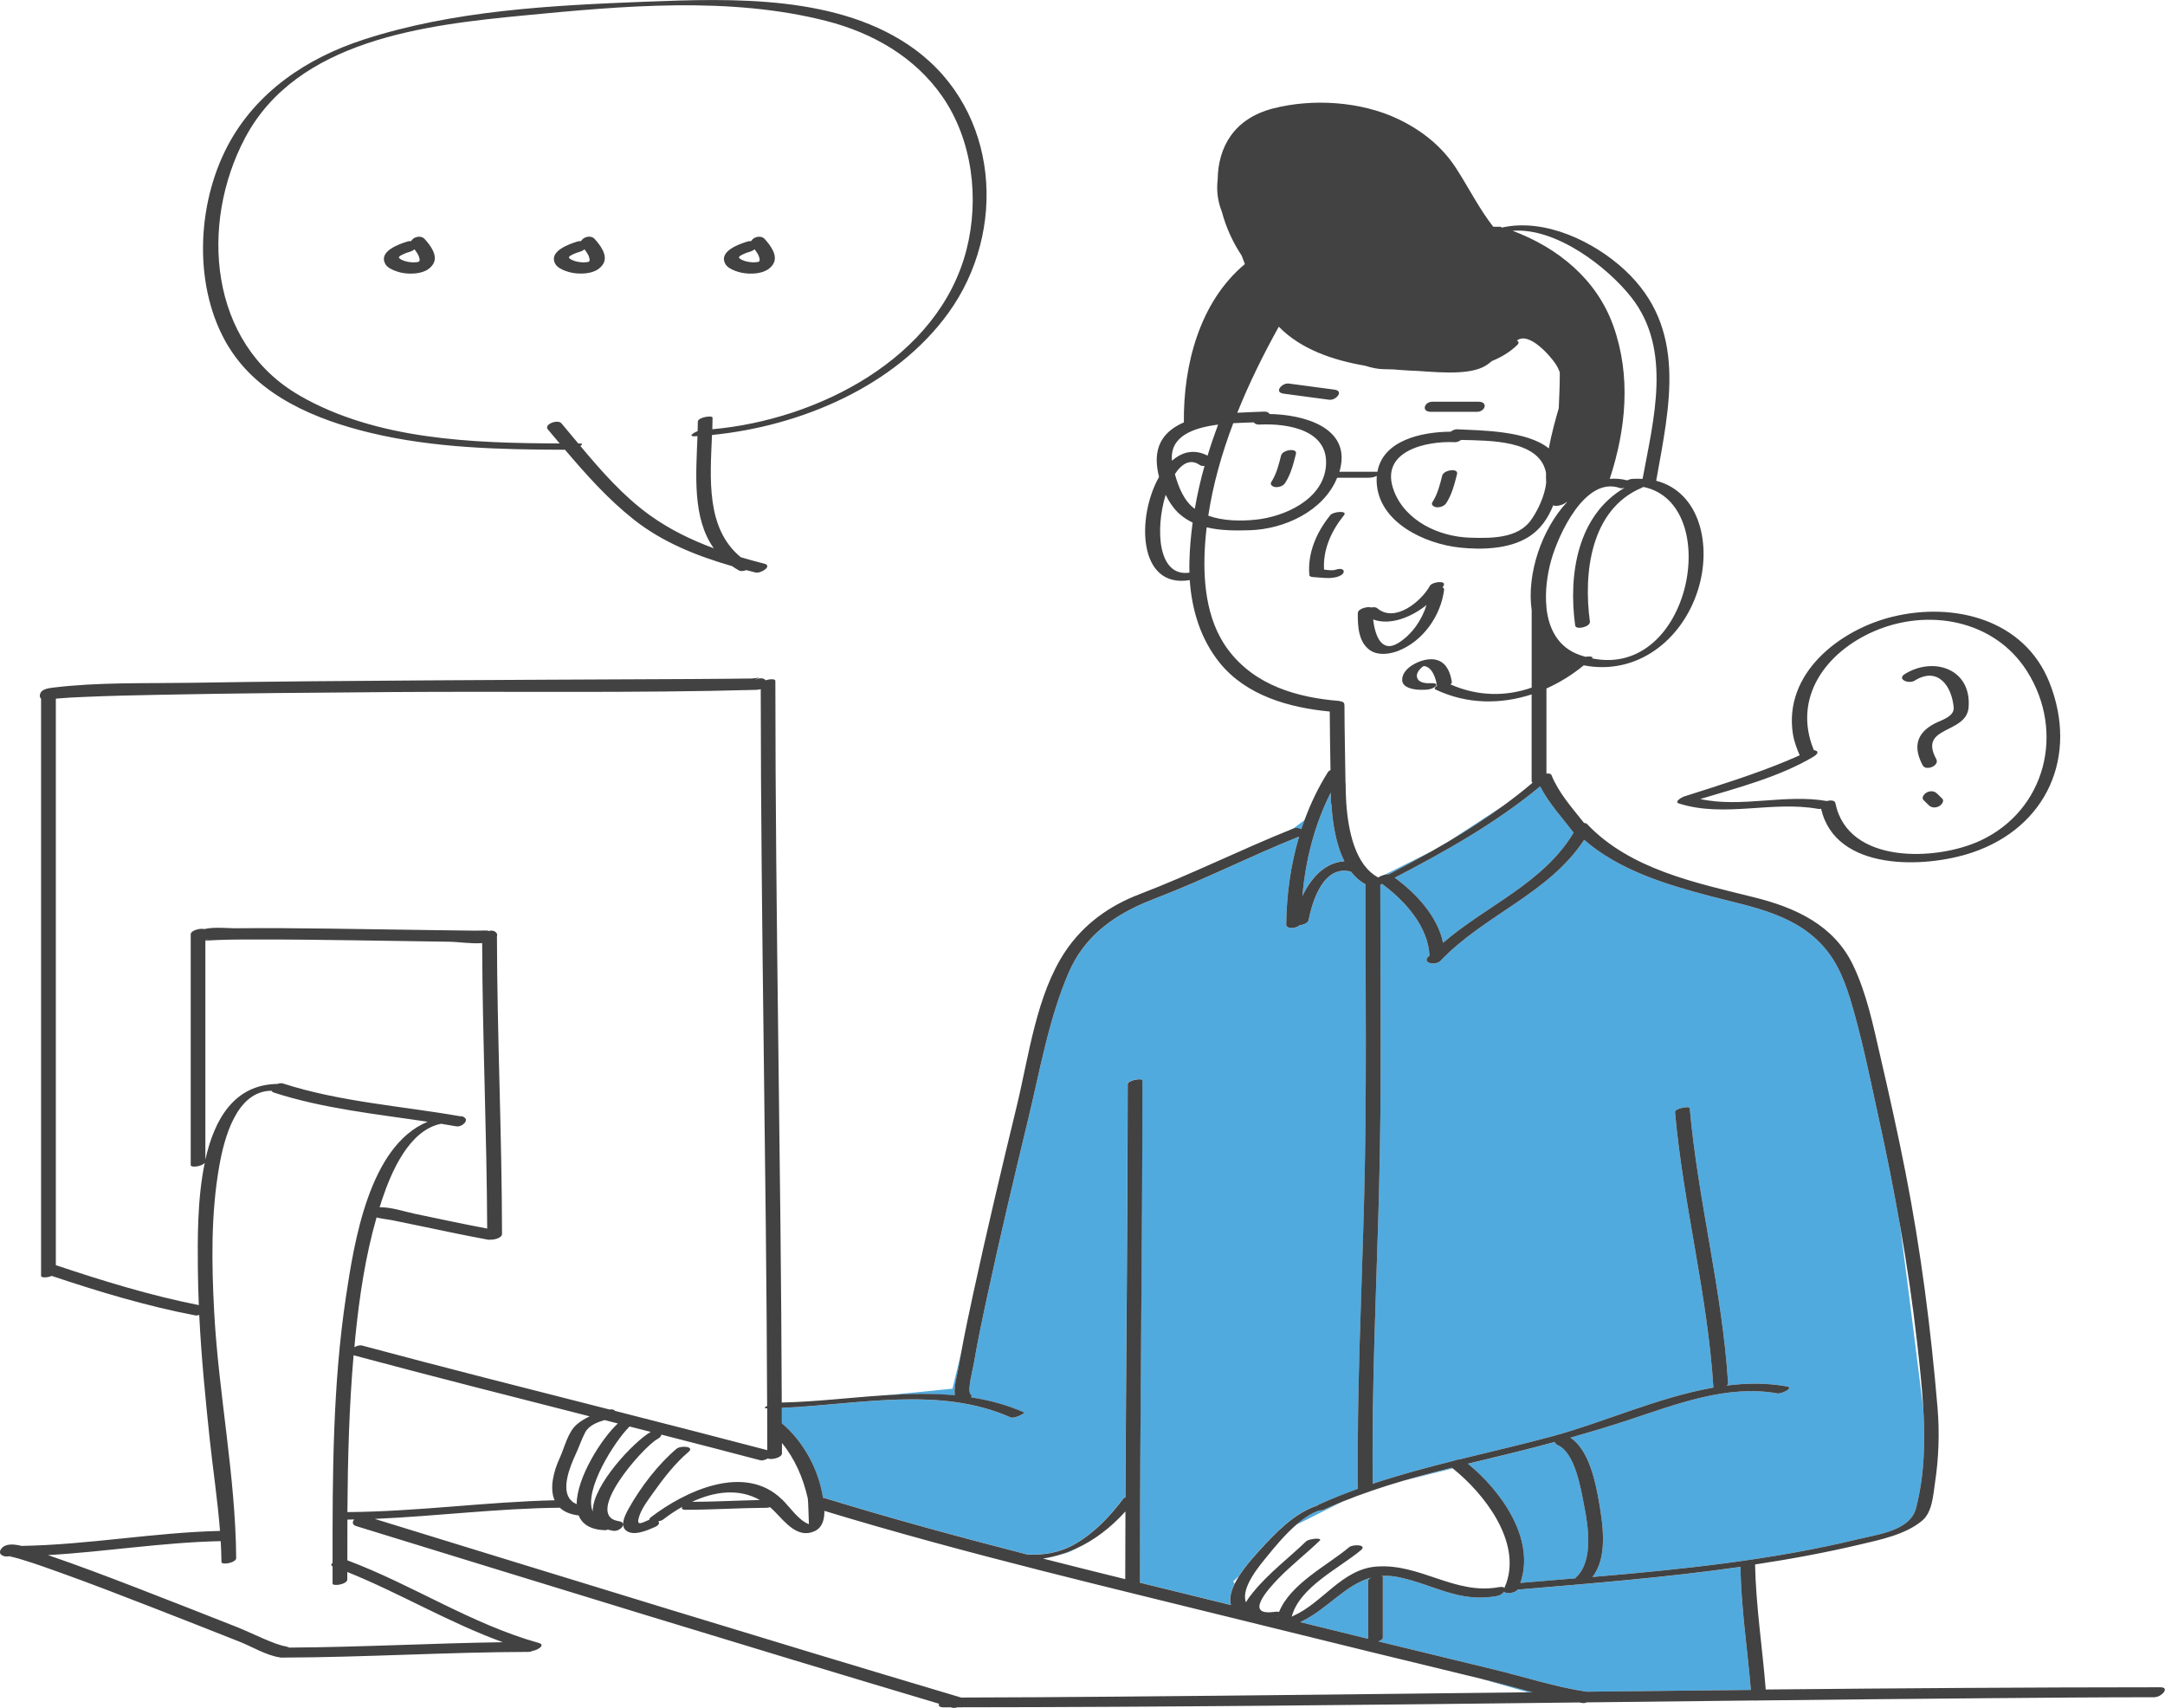
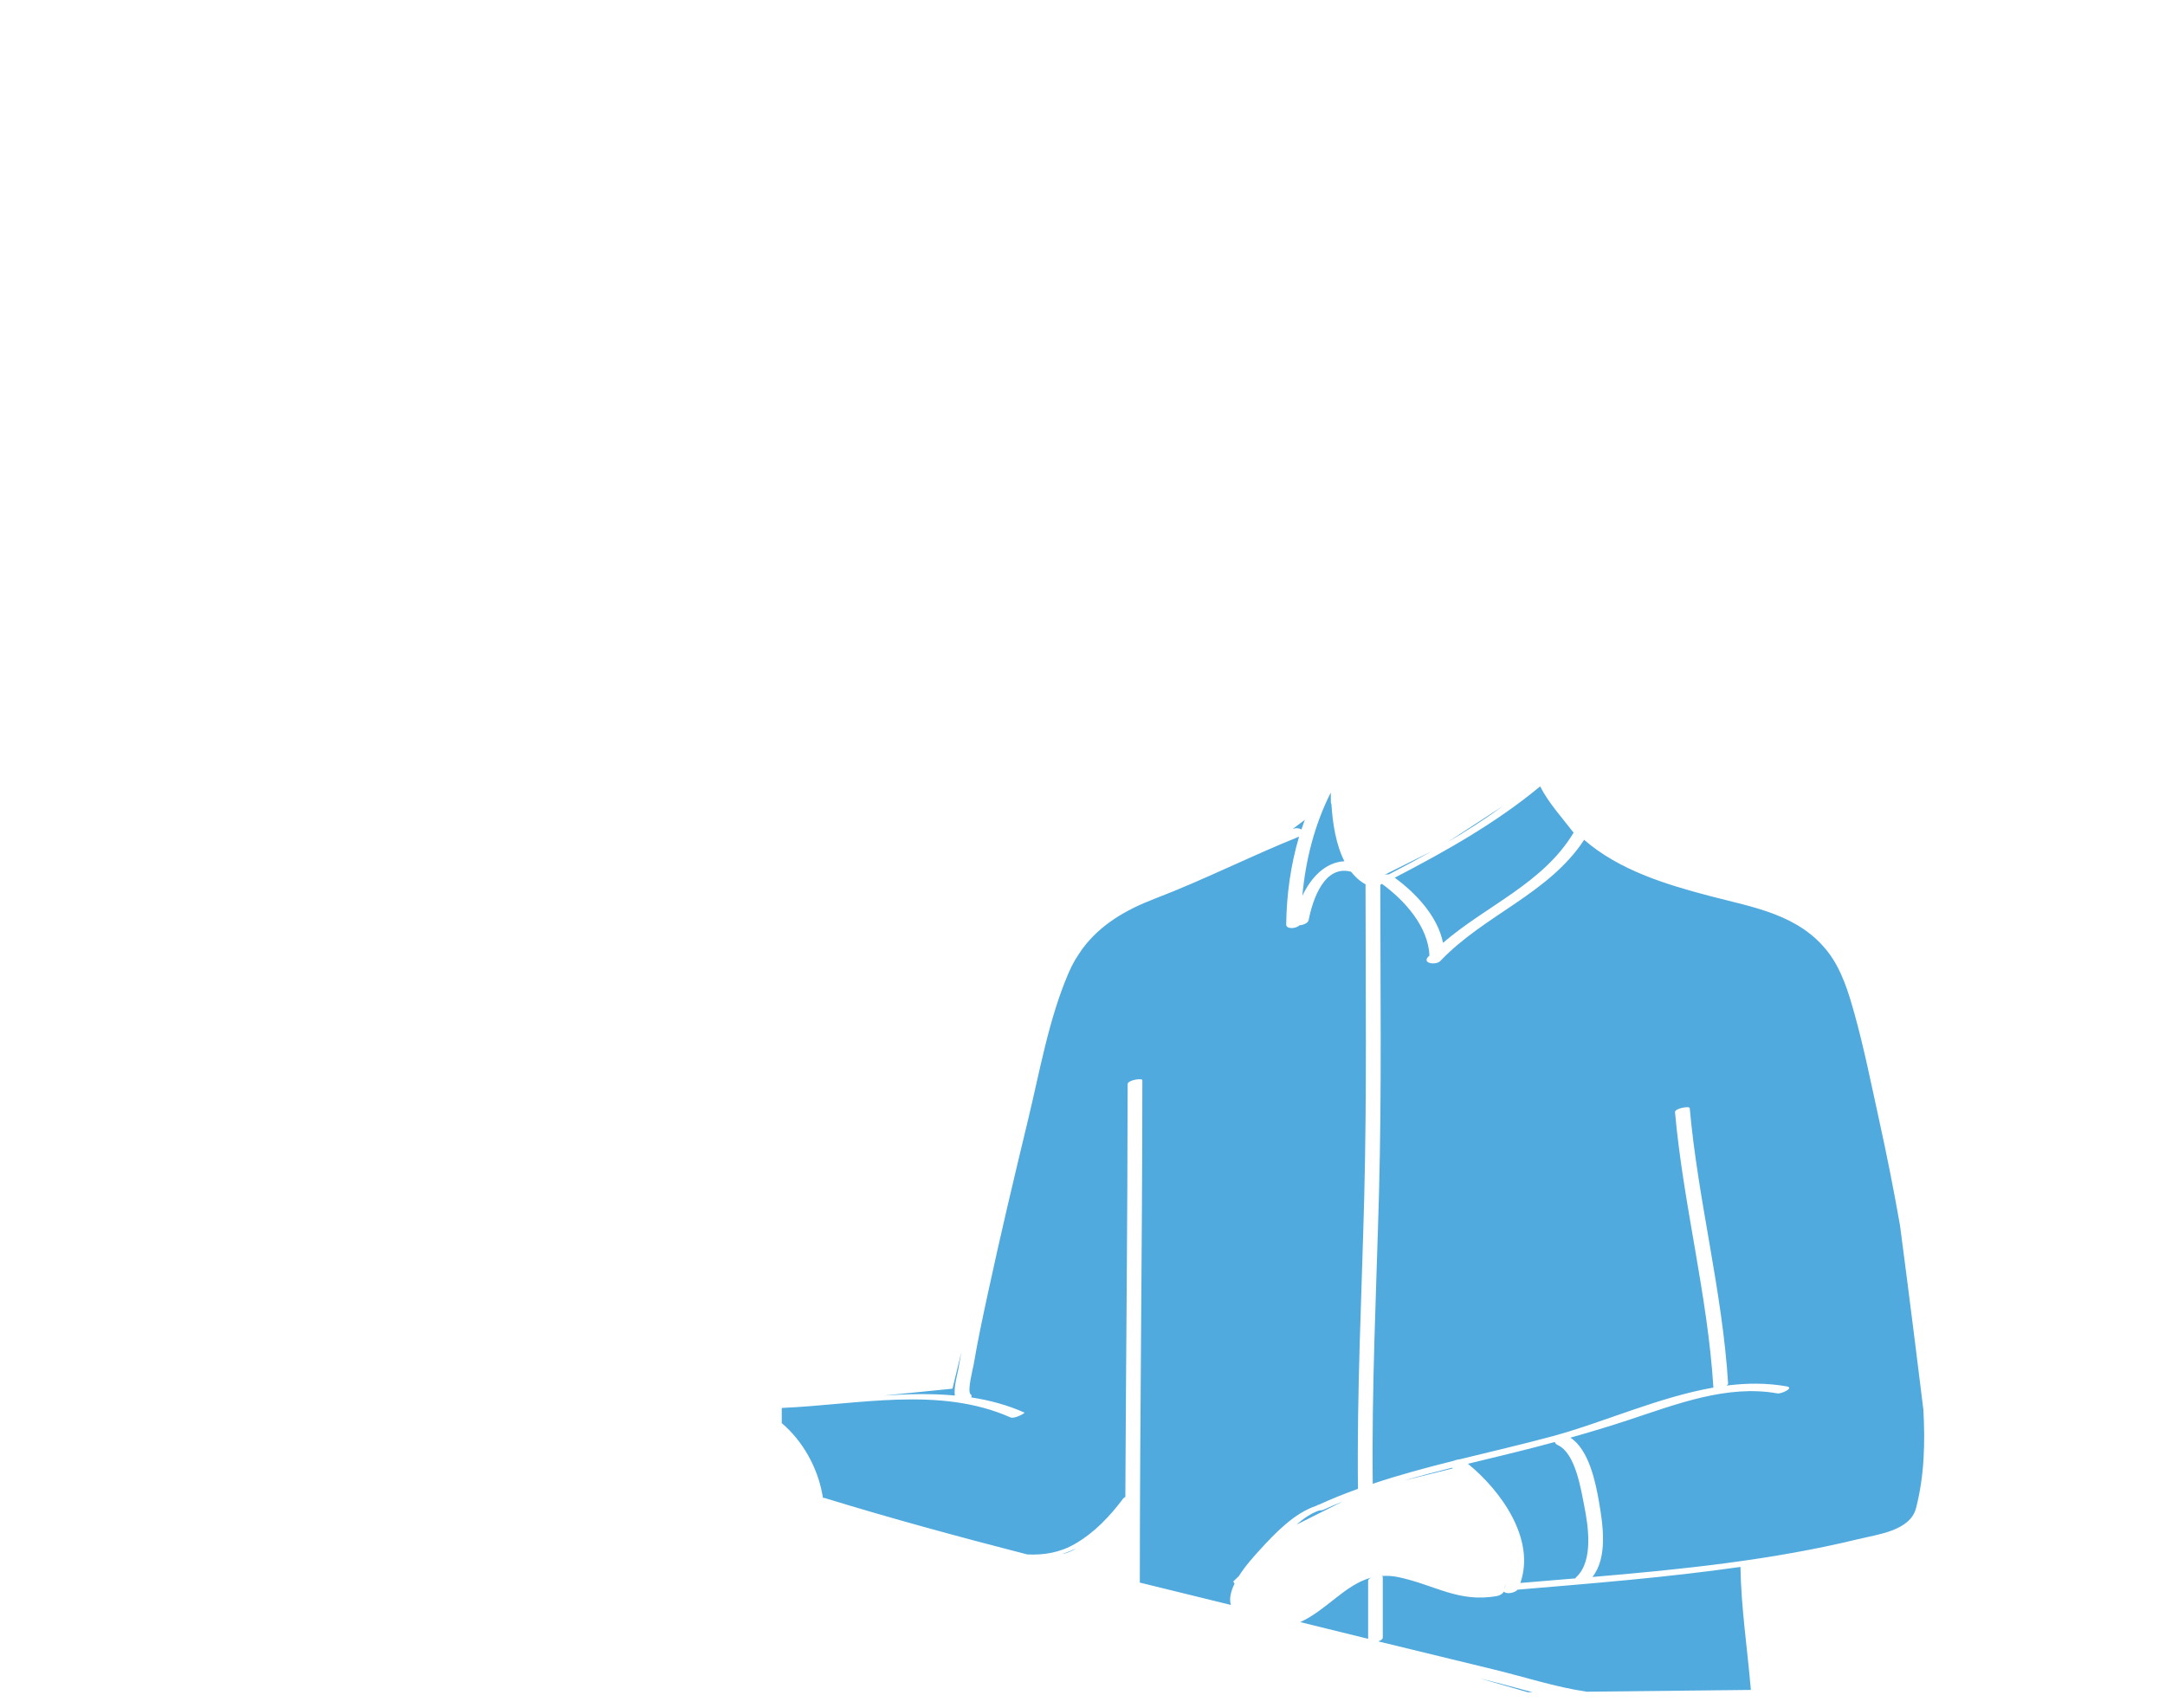
<svg xmlns="http://www.w3.org/2000/svg" id="Layer_2" viewBox="0 0 426.52 336.43">
  <defs>
    <style>.cls-1{fill:#424242;}.cls-2{fill:#51aade;}</style>
  </defs>
  <g id="Layer_1-2">
    <path id="color_2" class="cls-2" d="M254.75,163.28c-.05.02-.11.04-.16.07l2.4-1.8.1-.15c-.24.66-.48,1.32-.7,1.99-.4-.25-1.04-.36-1.64-.11ZM269.53,322.81v-11.41c0-.26.25-.47.6-.64-5.19,1.4-8.68,6.33-13.98,8.76,4.46,1.1,8.92,2.2,13.38,3.29ZM296.78,311.83c-.18.45-.33.78-.41.94,0,0,.02.02.02.03.15-.32.27-.64.38-.96ZM298.97,313.12c-.44.66-2.31.97-2.67.39-.25.38-.75.75-1.33.86-7.58,1.39-12.28-2.17-19.39-3.69-1.24-.27-2.37-.32-3.44-.24.17.04.28.1.28.2v11.92c0,.32-.4.58-.89.76,7.55,1.85,15.11,3.68,22.67,5.51,6.04,1.46,12.23,3.49,18.38,4.4,10.78-.12,21.56-.24,32.35-.35-.67-8.08-1.92-16.12-2.05-24.23-14.57,2.08-29.33,3.25-43.9,4.48ZM291.75,330.67l9.27,2.67c.3,0,.6,0,.9-.01-3.17-.83-6.33-1.73-9.45-2.49-.24-.06-.48-.12-.72-.18ZM378.9,277.53c-.43-3.5-2.47-20.13-4.58-36.12-1.24-7.08-2.65-14.14-4.2-21.16-1.49-6.8-2.87-13.69-4.73-20.4-1.17-4.2-2.51-8.72-5.2-12.24-5.74-7.52-14.76-8.86-23.36-11.12-8.67-2.28-17.87-5.09-24.74-11.06-7.02,10.67-19.64,14.74-28.32,23.85-.86.91-3.66.51-2.41-.81.08-.09.17-.17.26-.25-.29-5.74-4.83-10.8-9.36-14.12-.1.07-.21.14-.33.21,0,20.28.29,40.58-.26,60.85-.52,19.03-1.45,38.07-1.23,57.11,5.21-1.74,10.56-3.18,15.93-4.52.36-.15.77-.26,1.14-.28,6.12-1.51,12.25-2.92,18.23-4.53,10.08-2.72,20.97-7.72,31.83-9.62,0-.01-.02-.02-.02-.04-1.14-18.26-5.94-36.02-7.56-54.22-.06-.73,2.86-1.26,2.9-.78,1.62,18.2,6.42,35.96,7.56,54.22.01.16-.12.3-.31.43,3.98-.51,7.95-.54,11.86.16,1.56.28-1.06,1.52-1.83,1.38-9.92-1.79-20.02,2.17-29.31,5.23-3.8,1.26-7.64,2.4-11.48,3.49,3.68,2.39,4.98,8.86,5.64,12.68.76,4.42,1.76,10.89-1.3,14.76,17.57-1.49,35.33-3.31,52.35-7.45,3.78-.92,10.23-1.64,11.39-6.07,1.65-6.32,1.83-12.96,1.45-19.57ZM212.05,305c-.94.43-1.9.82-2.88,1.13.95-.16,1.92-.56,2.88-1.13ZM310.35,310.9c.05-.09.12-.18.23-.28,3.35-3.18,2.33-9.97,1.53-13.98-.64-3.22-1.73-10.41-5.2-11.98-.38-.17-.55-.39-.59-.62-1.32.36-2.64.71-3.96,1.05-4.33,1.12-8.75,2.16-13.17,3.24,6.53,5.32,13.36,14.83,10.33,23.48,3.59-.31,7.2-.6,10.82-.9ZM285.13,165.91c3.81-2.23,7.52-4.62,11.09-7.23l-11.09,7.23ZM264.86,169.65c-1.69-3.31-2.33-7.54-2.56-11.25-.07-.09-.11-.21-.11-.35,0-.64-.01-1.29-.02-1.93-3.2,6.34-4.96,13.27-5.6,20.34,1.7-3.59,4.47-6.59,8.28-6.82ZM259.78,296.41c2.53-1.16,5.12-2.19,7.75-3.14-.23-19.12.74-38.23,1.23-57.35.53-20.51.26-41.05.26-61.57,0-.05.01-.09.03-.14-1.14-.62-2.09-1.48-2.89-2.5-5.24-1.39-7.54,5.41-8.35,9.53-.11.57-1.01.96-1.78,1.02-.72.68-2.66.86-2.64-.2.08-5.86.88-11.69,2.54-17.26-9.58,3.84-18.79,8.54-28.43,12.22-5.75,2.2-10.73,5.14-14.21,9.81-.52.74-1.02,1.49-1.5,2.27-.46.8-.89,1.64-1.27,2.54-3.9,9.05-5.66,19.31-7.97,28.86-2.75,11.4-5.46,22.8-7.93,34.26-1,4.64-2,9.28-2.79,13.96-.14.85-1.33,5.29-.62,5.92.23.2.24.42.13.62,3.58.55,7.09,1.48,10.48,2.99.2.09-1.98,1.29-2.74.95-14.04-6.22-30.09-2.5-45.01-1.87l-.06.11c0,.96,0,1.92,0,2.89,4.09,3.44,7.02,8.69,7.98,13.95.04.23.09.49.13.75.12,0,.24.02.35.05,13.19,4.05,26.52,7.67,39.9,11.11,3.24.17,6.46-.36,9.45-2.1,3.84-2.24,6.8-5.38,9.45-8.9.06-.08.15-.15.28-.22.05-.07.07-.11.07-.11v.07s.06-.02.08-.04c.12-27.11.44-54.22.45-81.33,0-.83,2.9-1.24,2.9-.78-.01,32.94-.49,65.88-.5,98.81,0,.05-.01.1-.03.14,5.99,1.48,11.98,2.94,17.97,4.41-.37-1.25,0-2.71.72-4.18l-.25-.45,1.08-1.02c1.35-2.14,3.17-4.12,4.17-5.21,3-3.28,6.74-7.23,11.14-8.68.11-.07.24-.14.4-.22ZM282.19,167.61l-9.43,4.71c.31-.08.62-.12.87-.09,2.88-1.5,5.73-3.03,8.55-4.62ZM188.11,274.88c-.24-1.61.54-4.34.7-5.25.18-1.1.38-2.19.58-3.29l-1.74,7.2-13.49,1.35c4.69-.31,9.37-.43,13.96,0ZM276.5,291.67l9.72-2.43c-.06-.05-.11-.09-.17-.13-3.2.8-6.39,1.64-9.55,2.56ZM260.85,297.34c-.32.15-.67.2-.98.2-1.53.52-3.05,1.55-4.48,2.8l9.15-4.58c-1.24.5-2.47,1.02-3.68,1.57ZM284.29,185.71c8.56-7.37,19.74-11.71,25.72-21.69-2.27-2.98-4.88-5.77-6.59-9.12-8.73,7.24-18.62,12.77-28.65,17.99,4.17,3.03,8.48,7.63,9.51,12.82Z" />
-     <path id="color_1" class="cls-1" d="M263.61,113.58c-1.6.51-3.15.19-4.78.1-.23-.01-.85-.05-.88-.4-.39-4.36,1.43-8.48,4.14-11.82.56-.7,3.47-.95,2.69.02-2.46,3.03-4.18,6.76-3.93,10.71.81.11,1.66.25,2.4,0,1.72-.55,2.06.83.37,1.37ZM251.3,95.95c.69.05,1.51-.23,1.9-.84,1.11-1.72,1.61-3.74,2.11-5.71.31-1.23-2.63-.82-2.92.3-.46,1.81-.9,3.63-1.92,5.22-.39.6.33.99.83,1.03ZM283.04,99.92c.69.05,1.51-.23,1.9-.84,1.11-1.72,1.61-3.74,2.11-5.71.31-1.23-2.63-.82-2.92.3-.46,1.81-.9,3.63-1.92,5.22-.39.6.33.99.83,1.03ZM281.91,81.12h9.07c1.61,0,2.27-1.99.29-1.99h-9.07c-1.61,0-2.27,1.99-.29,1.99ZM262.89,76.75c-2.99-.4-5.99-.8-8.98-1.2-1.35-.18-2.99,1.73-1.04,1.99,3,.4,5.99.8,8.98,1.2,1.35.18,2.99-1.73,1.04-1.99ZM267.51,120.73c.02-.84,1.92-1.32,2.63-1.07.48-.09.93-.07,1.17.13,3.46,2.99,8.67-1.29,10.4-4.41.43-.77,3.32-1.14,2.68,0-.06.11-.14.22-.2.33.21.09.34.23.31.46-.65,5.15-4.18,10.17-9.1,12.06-1.65.63-3.89.93-5.44-.11-2.35-1.58-2.5-4.82-2.46-7.38ZM270.52,122.01c.34,3.04,1.59,6.79,5.03,4.6,2.65-1.69,4.54-4.44,5.49-7.44-3.04,2.45-7.21,4.08-10.52,2.85ZM424.59,334.32c-11.11,0-22.21.1-33.32.19-15.07.12-30.14.28-45.21.45-.24.03-.46.03-.63,0-10.93.12-21.86.25-32.8.37-.28.11-.57.17-.83.13-.23-.03-.46-.08-.69-.11-40.84.47-81.67.92-122.51.95-.35.13-.72.17-1.05.07-.08-.02-.15-.05-.23-.07-.5,0-1,0-1.49,0-.8,0-.98-.32-.83-.7-38.34-11.42-76.59-23.22-114.82-34.99-.84-.26-.8-.83-.39-1.31-.45.01-.9.02-1.35.03-.01,2.67-.01,5.35-.01,8.02,12.83,4.81,24.47,12.58,37.72,16.28,1.36.38-.15,1.39-1.22,1.56-.23.12-.51.2-.82.2-16.13.04-32.24,1.07-48.38,1.12-.11.02-.22.02-.31.01-.04,0-.09-.02-.13-.02-.11-.01-.23-.04-.34-.06-2.55-.41-5.41-2.13-7.71-3.04-5.79-2.29-11.58-4.58-17.39-6.83-6.07-2.36-12.14-4.71-18.27-6.9-2.32-.83-4.65-1.67-7.02-2.39-.71-.21-1.42-.44-2.15-.6-1.14-.24-.67.07-.07-.33,0,0-.01,0-.02,0-1.08.62-3.05.01-2.06-1.29.78-1.02,2.36-.95,3.97-.55,13.08-.21,26.03-2.64,39.11-2.95-.46-6.02-1.38-12.05-2.02-18.01-.86-8.15-1.67-16.34-2.07-24.53-.29.09-.57.13-.8.08-9.58-1.82-19.01-4.68-28.26-7.77-.86.36-2.1.42-2.1-.03v-113.67c-.23-.22-.33-.54-.18-.97.32-.97,1.76-1.11,2.6-1.22,8.89-1.08,18.09-.8,27.03-.94,15.63-.26,31.26-.38,46.9-.48,14.91-.1,29.82-.16,44.72-.23,4.89-.02,9.77-.04,14.66-.09,1.44-.01,2.88-.02,4.32-.05.69-.01,2.15-.4.78.15,0,.02-.01.05-.02.07.57-.29,1.3-.38,1.78-.03,0,0,0,0,0,0,.07.05.12.11.17.17.84-.29,1.9-.31,1.9.11.01,47.39,1.1,94.77,1.26,142.15,6.55-.14,13.35-.97,20.13-1.42,4.69-.31,9.37-.43,13.96-.01-.24-1.61.54-4.34.7-5.25.18-1.1.38-2.19.58-3.29.7-3.78,1.5-7.54,2.31-11.3,2.69-12.4,5.62-24.76,8.61-37.09,2.4-9.89,3.86-21.96,9.58-30.51,3.57-5.33,8.65-8.98,14.62-11.26,10.19-3.9,19.95-8.78,30.06-12.84.05-.02.11-.04.16-.07.6-.24,1.24-.14,1.65.11.22-.67.45-1.33.7-1.99,1.19-3.21,2.69-6.31,4.54-9.26.1-.16.29-.3.51-.41-.06-3.84-.14-7.68-.15-11.52-7.94-.75-16.42-3.12-21.65-9.56-3.78-4.66-5.53-10.43-5.93-16.33-10.24,1.72-10.5-12.47-6.05-20.32-.29-1.13-.45-2.25-.46-3.26-.02-3.87,2.22-6.13,5.35-7.48-.12-11.3,3.09-23.75,12.02-31.19-.15-.43-.36-.99-.64-1.68-1.73-2.6-3.1-5.59-3.9-8.65-.82-2.05-1.08-4.2-.82-6.32.08-6.34,3.16-12.01,10.94-14.01,7.76-1.99,17.24-1.39,24.52,2.05,4.6,2.17,8.65,5.33,11.45,9.64,2.52,3.87,4.55,8,7.38,11.62h1.45s.1.07.25.16c8.48-1.92,18.2,2.77,24.23,8.38,12.39,11.53,8.83,26.55,6.17,41.49,8.65,2.26,11.02,12.72,8.21,21.58-3.13,9.85-12.02,16.81-22.48,14.78-2.25,1.85-4.73,3.39-7.35,4.56v16.76c.48-.05.88.02.99.3,1.46,3.58,4.06,6.44,6.43,9.44.25,0,.45.06.57.19,8.52,8.98,21.47,11.59,33.02,14.47,8.07,2.01,15.63,5.46,19.4,13.34,2.7,5.64,3.94,11.79,5.34,17.85,1.77,7.64,3.48,15.29,4.99,22.98,3.02,15.39,4.99,30.75,6.31,46.37.41,4.85.24,9.91-.5,14.73-.36,2.37-.51,5.79-2.51,7.47-3.28,2.77-8.33,3.79-12.37,4.74-6.78,1.6-13.65,2.86-20.57,3.91.17,8.25,1.45,16.41,2.1,24.63,25.92-.25,51.83-.43,77.75-.44,1.96,0,.21,1.93-1.06,1.93ZM344.93,332.87c-.67-8.08-1.92-16.12-2.05-24.23-14.58,2.08-29.33,3.25-43.9,4.48-.44.66-2.31.97-2.67.39-.25.38-.75.75-1.33.86-7.58,1.39-12.28-2.17-19.39-3.69-1.24-.27-2.37-.32-3.44-.24.17.04.28.1.28.2v11.92c0,.32-.4.58-.89.76,7.55,1.85,15.11,3.68,22.67,5.51,6.04,1.46,12.23,3.49,18.38,4.4,10.78-.12,21.56-.24,32.35-.35ZM154.06,295.34c1.54,1.5,3.24,4.13,5.3,4.89-.03-.01-.1-4.54-.24-5.16-.9-3.96-2.53-7.73-5.07-10.83,0,.69,0,1.37,0,2.06,0,.85-2.21,1.33-2.77.98-.48.29-1.08.47-1.54.35-6.48-1.71-12.96-3.38-19.44-5.04-.02.27-.24.58-.76.86-2.86,1.55-14.76,15.09-7.64,16.19.6.09.85.33.87.6-.03-1.06.68-2.35,1.09-3.09,2.36-4.22,5.72-8.63,9.42-11.77.8-.68,3.68-.5,2.36.62-2.68,2.27-4.98,5.26-7,8.11-1,1.41-2.21,2.98-2.74,4.66-.6,1.92.46,1.26,1.91.63.04-.02.08-.03.12-.04-.04-.13.05-.3.32-.51,6.62-5.07,18.4-10.71,25.79-3.51ZM136.33,295.83c4.46-.02,8.91-.26,13.37-.36-4.19-2.36-8.97-1.69-13.37.36ZM121.71,280.39c-.87-.22-1.75-.45-2.62-.67-1.5.46-3.09,1.06-3.83,2.48-.71,1.37-1.19,2.84-1.84,4.24-1.12,2.43-2.98,6.95-.95,9.08.13.05.2.12.21.21.25.22.57.4.93.55,0-5.24,4.95-12.98,8.1-15.88ZM116.77,297.71c-.03-5.17,8.13-13.77,11.43-15.66-1.39-.35-2.78-.71-4.17-1.06-2.98,2.93-9.05,12.54-7.26,16.73ZM205.47,307c5.4,1.38,10.8,2.73,16.21,4.06,0-4.45.02-8.89.04-13.34-2.91,3.22-6.15,5.67-9.67,7.29-.94.43-1.9.82-2.88,1.13-1.2.38-2.44.67-3.7.87ZM245.47,315.62c.41-.78,1.01-1.5,1.42-2,3.07-3.77,6.95-6.67,10.43-10.01.56-.53,3.38-.81,2.65-.11-2.67,2.57-5.61,4.84-8.19,7.51-1.93,2-6.79,7.35-.7,6.49.46-.07.74-.04.9.03,2.25-5.59,9.56-9.18,13.79-12.75.77-.65,3.65-.53,2.35.56-4.26,3.58-12.11,7.26-13.64,13.11.08-.05.18-.1.29-.15,5.81-2.56,9.6-9.2,16.38-9.72,8.66-.67,15.44,5.66,24.18,4.05.56-.1.88-.03,1.03.14,0,0,.02.02.02.03.14-.32.27-.64.38-.96,2.89-8.31-4.38-17.66-10.56-22.6-.06-.05-.11-.09-.17-.13-3.2.8-6.39,1.64-9.55,2.56-4.07,1.19-8.07,2.53-11.96,4.1-1.24.5-2.47,1.02-3.68,1.57-.32.15-.67.2-.98.2-1.53.52-3.05,1.56-4.48,2.8-2.2,1.91-4.2,4.32-5.66,6.12-1.42,1.74-5.37,6.3-4.25,9.15ZM274.77,172.89c4.18,3.03,8.48,7.63,9.52,12.82,8.56-7.37,19.74-11.71,25.72-21.69-2.27-2.98-4.88-5.77-6.59-9.12-8.73,7.24-18.62,12.77-28.65,17.99ZM306.32,284.03c-1.32.36-2.64.71-3.96,1.05-4.33,1.12-8.75,2.16-13.17,3.24,6.53,5.32,13.36,14.83,10.33,23.48,3.59-.3,7.2-.6,10.82-.9.05-.09.12-.18.23-.28,3.35-3.18,2.33-9.97,1.53-13.98-.64-3.22-1.73-10.41-5.2-11.98-.38-.18-.55-.4-.59-.62ZM270.13,310.76c-5.19,1.4-8.68,6.33-13.98,8.76,4.46,1.1,8.92,2.2,13.38,3.29v-11.41c0-.26.25-.47.6-.64ZM251.58,318.4s.06.01.08.02c0-.03.02-.06.03-.09-.03.02-.07.05-.11.07ZM374.32,241.41c-1.24-7.08-2.65-14.14-4.2-21.16-1.49-6.8-2.87-13.69-4.73-20.4-1.17-4.2-2.51-8.72-5.2-12.24-5.74-7.52-14.76-8.86-23.36-11.12-8.67-2.28-17.87-5.09-24.74-11.06-7.02,10.67-19.64,14.74-28.32,23.85-.86.91-3.66.51-2.41-.81.08-.09.17-.17.26-.25-.29-5.74-4.83-10.8-9.36-14.12-.1.07-.21.14-.33.21,0,20.28.29,40.58-.26,60.85-.52,19.03-1.45,38.07-1.23,57.11,5.21-1.74,10.56-3.18,15.93-4.52.36-.15.77-.26,1.14-.28,6.12-1.51,12.25-2.92,18.23-4.53,10.08-2.72,20.97-7.72,31.83-9.62,0-.01-.02-.02-.02-.04-1.14-18.26-5.94-36.02-7.56-54.22-.06-.73,2.86-1.26,2.9-.78,1.62,18.2,6.42,35.96,7.56,54.22.01.16-.12.3-.31.43,3.98-.51,7.95-.54,11.86.16,1.56.28-1.06,1.52-1.83,1.38-9.92-1.79-20.02,2.17-29.31,5.23-3.8,1.26-7.64,2.4-11.48,3.49,3.68,2.39,4.98,8.86,5.64,12.68.76,4.42,1.76,10.89-1.3,14.76,17.57-1.49,35.33-3.31,52.35-7.45,3.78-.92,10.23-1.64,11.39-6.07,1.65-6.32,1.83-12.96,1.45-19.56-.25-4.37-.74-8.72-1.21-12.95-.88-7.76-2.02-15.49-3.37-23.18ZM323.77,95.91c-.1.06-.21.12-.35.18-10.08,4.26-11.5,16.81-10.2,26.35.14,1.05-2.77,1.71-2.9.78-1.39-10.16.5-21.75,9.73-27.13-.36.09-.69.12-.89.05-6.9-2.45-12.21,9.3-13.6,14.33-.75,2.72-1.21,6.04-.9,9.15,0,.04.01.07.01.1v.07c.45,4.05,2.25,7.72,6.52,9.22.39.14.77.25,1.15.36.83-.12,1.64-.06,1.31.32,19.57,4,25.91-30.52,10.12-33.77ZM285.82,85.02c.36-.28.84-.48,1.29-.46,4.65.24,13.69.24,18.02,3.77.54-3,1.37-5.88,1.95-7.91,0-.02,0-.03.01-.05.12-2.45.21-5.05.2-7.01-.2-.56-.46-1.12-.83-1.68-.98-1.48-5.22-6.48-7.63-4.59.38.16.5.46.02.92-1.39,1.34-3.07,2.35-4.92,3.1-.25.2-.51.41-.78.61-2.8,2.1-8.29,1.75-13.74,1.35-1.26-.04-2.48-.11-3.62-.2-.4-.03-.8-.07-1.2-.1-.66-.03-1.32-.05-1.95-.05-1.08,0-2.35-.25-3.7-.68-6.29-1.08-12.65-3.22-17.01-7.69-2.99,5.39-5.82,11.07-8.17,16.95,1.95-.11,3.75-.15,5.19-.22.66-.04,1.02.18,1.16.47,6.46.1,15.96,2.49,13.92,10.8-.05.19-.12.38-.17.57h7.5c1.11-6.17,8.62-7.85,14.46-7.89ZM237.29,91.77c-.36.04-.69,0-.9-.15-1.82-1.32-3.55-.35-4.93,1.77.72,2.55,1.76,5.26,3.92,6.84.49-2.84,1.13-5.66,1.92-8.46ZM238.04,101.58c2.96,1.05,6.38,1.1,9.4.78,5.59-.59,13.07-3.89,13.76-10.36.78-7.31-7.48-8.64-13.03-8.37-.63.03-.99-.16-1.15-.43-1.21.04-2.61.07-4.06.16-2.25,5.94-3.99,12.05-4.92,18.22ZM274.62,96.71c2.29,5.97,8.93,9.02,15,9.2,4.01.12,9.35.22,11.98-3.44,1.31-1.82,2.74-4.78,3.01-7.4-.04-.6-.05-1.22-.03-1.85-.02-.13-.04-.27-.07-.4-1.49-6.13-10.9-6.03-16.67-6.16-.36.27-.82.46-1.25.44-5.7-.28-14.96,1.79-11.97,9.6ZM297.97,45.45c8.92,3.33,16.6,9.54,19.88,18.78,3.51,9.87,2.49,20.3-.72,30.1,1.12-.1,2.27-.02,3.44.29.32-.15.64-.26.86-.28.76-.05,1.48-.06,2.17-.01,2.15-11.67,5.86-25.41-2.16-35.69-4.66-5.97-14.83-13.87-23.49-13.18ZM230.88,90.77c1.97-1.76,4.37-2.38,7.02-1.02.62-2.05,1.32-4.09,2.07-6.11-4.94.63-9.56,2.31-9.08,7.13ZM234.33,112.79c-.02-.67-.03-1.34-.01-2.01.05-2.62.29-5.24.64-7.84-.89-.43-1.74-.96-2.52-1.64-1.1-.95-2.05-2.31-2.8-3.83-2.07,6.76-1.56,16.24,4.69,15.33ZM263.92,138.12c.72.06.97.38.93.76.01.05.02.1.02.15.01,5.05.14,10.09.2,15.13.02.06.03.13.03.2,0,4.53.49,11.73,3.59,15.97.06.08.12.16.18.23.73.95,1.61,1.73,2.65,2.29.3-.21.78-.42,1.24-.54.31-.08.62-.12.87-.09,2.87-1.5,5.73-3.03,8.55-4.62.99-.56,1.97-1.12,2.94-1.7,3.81-2.23,7.52-4.62,11.09-7.23,1.94-1.42,3.85-2.89,5.68-4.46-.09-.12-.15-.28-.15-.47v-16.96c-6.1,1.99-12.73,1.97-18.86-.93-.42-.2-.21-.5.22-.77-.22-1.36-.8-3.27-2.08-3.76-.11-.04-.23-.08-.35-.11-.04,0-.1-.02-.16-.02-.04.02-.08.04-.1.05-.06.04-.11.07-.17.11-.04.03-.18.14-.2.16-.57.52-1.14,1.28-.82,2.08.42,1.04,1.99,1.03,2.93.98.31-.01,1.18.08.71.57-.45.48-1.3.69-1.93.72-.5.02-1.01.03-1.52,0-1.11-.08-3.13-.42-3.17-1.9-.04-1.21.92-2.25,1.88-2.87,1.42-.92,3.54-1.62,5.21-1,1.76.66,2.42,2.52,2.69,4.24.03.17-.08.33-.27.48,5.35,2.37,10.9,2.42,16,.64v-15.25c-1.02-7.12,1.99-16,6.98-21.31-.05.01-.1.02-.15.03-.46.47-1.95.95-2.58.61-1.02,2.53-2.48,4.77-4.98,6.31-3.8,2.33-9.14,2.48-13.43,2.02-6.84-.72-16.1-4.94-16.38-12.99-.02-.39,0-.76.03-1.12-.53.25-1.13.36-1.7.36h-6.11c-2.69,6.59-10.41,10.14-17.27,10.34-2.78.08-5.72.09-8.44-.58-.11.96-.21,1.92-.28,2.88-.53,7.19.03,15.26,4.52,21.25,5.26,7.01,13.55,9.41,21.95,10.08ZM280.46,131.2c-.1.01-.22.03,0,0h0ZM256.59,176.47c1.7-3.59,4.47-6.59,8.27-6.82-1.69-3.31-2.33-7.54-2.56-11.25-.07-.09-.11-.21-.11-.35,0-.64-.01-1.29-.02-1.93-3.2,6.34-4.96,13.26-5.59,20.34ZM154.03,277.35v.11c0,.96,0,1.92,0,2.89,4.09,3.44,7.02,8.69,7.98,13.95.04.23.09.49.13.75.12,0,.24.02.35.05,13.19,4.05,26.52,7.67,39.9,11.11,3.24.17,6.46-.36,9.45-2.1,3.84-2.24,6.8-5.38,9.45-8.9.06-.08.15-.15.28-.22.02-.01.05-.03.08-.04.02-.01.05-.02.07-.04.12-27.11.44-54.22.45-81.33,0-.83,2.9-1.24,2.9-.78-.01,32.94-.49,65.88-.5,98.81,0,.05-.01.1-.03.14,5.99,1.48,11.98,2.94,17.97,4.41-.37-1.25,0-2.71.72-4.18.24-.49.53-.98.83-1.47,1.35-2.14,3.17-4.12,4.17-5.21,3-3.28,6.74-7.23,11.14-8.68.11-.07.24-.14.4-.22,2.53-1.16,5.12-2.19,7.75-3.14-.23-19.12.74-38.23,1.23-57.35.53-20.51.26-41.05.26-61.57,0-.05.01-.09.03-.14-1.14-.62-2.09-1.48-2.89-2.5-5.24-1.39-7.54,5.41-8.34,9.53-.11.57-1.01.96-1.78,1.02-.72.68-2.66.86-2.64-.2.08-5.86.88-11.69,2.54-17.26-9.58,3.84-18.79,8.54-28.43,12.22-5.75,2.2-10.73,5.14-14.21,9.81-.53.71-1.04,1.47-1.5,2.27-.46.8-.89,1.64-1.27,2.54-3.9,9.05-5.66,19.31-7.97,28.86-2.75,11.4-5.46,22.8-7.93,34.26-1,4.64-2,9.28-2.79,13.96-.14.85-1.33,5.29-.62,5.92.23.2.24.42.13.62,3.58.55,7.09,1.48,10.48,2.99.2.09-1.98,1.29-2.74.95-14.04-6.22-30.09-2.5-45.01-1.87-.02,0-.04,0-.05,0ZM39.17,257.1c-.1-2.43-.17-4.85-.19-7.28-.04-5.3-.16-13.5,1.36-20.77-.56.73-2.77,1.03-2.77.43,0-15.14,0-30.29,0-45.43,0-.8,1.95-1.27,2.65-1.04,1.97-.48,4.86-.15,6.01-.16,6.31-.08,12.61,0,18.92.07,7.11.09,14.21.21,21.32.31,2.34.04,4.69.07,7.03.09.63,0,3.02-.08,2.68.03,0,.02-.02.05-.03.07.49-.16,1.02-.16,1.4.11,0,0,.01,0,.02.01.39.28.44.61.33.92.04,19.55.98,39.09,1,58.64,0,.7-1.46,1.14-2.31,1.09-.15.02-.31.02-.46,0-4.26-.79-8.5-1.68-12.74-2.57-2.07-.43-4.14-.87-6.21-1.28-.54-.1-2.65-.38-2.99-.54-2.2,7.63-3.38,15.57-4.18,23.45-.07.7-.12,1.41-.19,2.12.47-.28,1.06-.44,1.5-.33,16.21,4.35,32.48,8.46,48.75,12.6.54-.09.93.04,1.11.28,10,2.55,20,5.11,29.98,7.73,0-2.75-.02-5.49-.02-8.24-.03,0-.06,0-.1,0-.63,0-.4-.22.09-.47-.16-47.06-1.23-94.12-1.26-141.19-.32.08-.65.13-1,.14-23.84.66-47.74.26-71.59.43-15.15.11-30.3.23-45.44.53-5.16.1-10.33.21-15.49.44-1.62.07-3.25.14-4.87.29-.19.02-.34.04-.48.05v111.58c9.22,3.09,18.62,5.98,28.17,7.87ZM40.47,185.31c.19-.08.5-.29.7-.71-.13.29-.39.5-.7.64v.07ZM54.65,213.51c.38-.14.78-.19,1.09-.09,11.23,3.63,23.34,4.43,34.92,6.46.08,0,.16,0,.24,0,.3.02.43.08.45.17,1.19.53-.28,2.02-1.48,1.81-.99-.17-1.98-.34-2.98-.5-6.35,1.27-9.83,9.57-11.66,15.05-.16.46-.29.94-.44,1.4,2.28-.06,4.91.86,6.98,1.29,4.74.98,9.46,2.01,14.21,2.9-.08-18.75-.93-37.48-.99-56.23-2.13.17-4.66-.25-6.52-.27-6.21-.09-12.41-.2-18.62-.28-6.5-.09-13-.18-19.5-.16-2.42,0-4.84,0-7.25.09-.7.02-1.4.05-2.1.1-.26.02-.43.05-.54.07,0,14.36,0,28.73,0,43.1,1.8-8.05,5.73-14.78,14.18-14.91ZM68.42,309.65c0,.49,0,.98,0,1.48,0,.95-2.9,1.42-2.9.78,0-1.13,0-2.25,0-3.38-.38-.16-.3-.42,0-.68-.02-17.49.03-35.05,2.63-52.39,1.6-10.63,4.54-29.75,16.1-34.5-10.13-1.52-20.5-2.58-30.21-5.72-.31-.1-.49-.24-.56-.39-6.95.06-9.34,9.44-10.3,14.94-1.64,9.38-1.49,19.06-.99,28.54.86,16.17,4.22,32.4,4.34,48.58,0,.95-2.89,1.42-2.9.77-.01-1.37-.07-2.73-.15-4.11-11.38.23-22.67,2.1-34.03,2.75,5.87,2,11.67,4.21,17.46,6.44,6.64,2.56,13.26,5.17,19.88,7.78,2.62,1.04,7.62,3.58,9.61,3.77,0,0-.02.02-.03.03.22.02.43.09.61.2,14.03-.08,28.05-.86,42.08-1.06-10.53-3.81-20.24-9.64-30.63-13.83ZM109.26,295.51c-1.02-2.33-.25-5.6,1.04-8.39.93-2.02,1.54-4.94,3.27-6.48.79-.7,1.67-1.22,2.6-1.65-15.52-3.95-31.04-7.89-46.51-12.03-.89,10.29-1.15,20.59-1.22,30.9.04,0,.08-.01.12-.01,13.61-.1,27.11-2.01,40.7-2.33ZM301.01,333.35c.3,0,.6,0,.9-.01-3.17-.83-6.33-1.73-9.45-2.49-.24-.06-.48-.12-.72-.18-14.68-3.55-29.35-7.13-44.01-10.76-28.49-7.06-57.22-13.76-85.32-22.3.02,1.65-.38,3.26-1.89,3.98-3.31,1.57-5.83-1.73-7.89-3.84-.31-.32-.63-.61-.95-.88-.22.08-.43.13-.61.13-5.31.03-10.62.38-15.93.4-.84,0-.93-.28-.7-.61-1.35.76-2.64,1.63-3.85,2.56-.19.15-.52.25-.89.31.26.32.16.76-.68,1.13-1.47.63-4.3,1.95-5.77.61-.33-.3-.46-.69-.48-1.11,0,.61-1.06,1.38-1.93,1.25-.4-.06-.75-.15-1.08-.24-.23.08-.46.13-.66.12-2.89-.13-4.45-1.26-5.11-2.93-.07,0-.14,0-.21-.01-1.57-.22-2.7-.75-3.49-1.49-12.19.12-24.3,1.67-36.47,2.2,38.42,11.83,76.84,23.68,115.36,35.14h0s0,0,.01,0c.05.01.08.03.12.05,10.29-.01,20.58-.1,30.88-.18,26.94-.22,53.88-.54,80.82-.85ZM45.05,68.34c-7.03-11.49-6.39-27.94-.17-39.68,5.61-10.58,15.6-17.25,26.81-20.88C89.37,2.04,108.62,1.06,127.07.34c17.27-.68,38.48-1.38,53.16,9.39,16.59,12.17,18.28,35.76,6.62,51.9-10.45,14.46-29.09,22.32-46.58,24.05-.36,8.62-1.21,18.44,5.67,24.08,1.53.45,3.07.88,4.63,1.27,1.7.43-.67,2-1.73,1.74-.6-.15-1.21-.31-1.81-.47-.53.18-1.08.27-1.38.1-.5-.27-.97-.57-1.41-.88-6.9-1.99-13.66-4.67-19.34-9.15-5.09-4.02-9.4-8.85-13.59-13.78-12.81-.03-25.91-.33-38.41-3.35-10.58-2.55-21.9-7.2-27.83-16.9ZM58.97,77.89c15.19,8.74,34,9.4,51.29,9.46-.78-.92-1.55-1.85-2.33-2.77-.83-.99,1.94-2.06,2.68-1.19,1.1,1.3,2.21,2.64,3.32,3.97h.32c.62,0,.48.22.08.48,4.15,4.96,8.48,9.9,13.69,13.65,3.92,2.81,8.17,4.87,12.6,6.51-4.25-5.95-3.49-14.51-3.21-22.1-.15,0-.3.03-.45.04-1.46.08-.44-.65.48-1.02.02-.63.03-1.25.04-1.87,0-.87,2.9-1.29,2.9-.78,0,.74-.03,1.51-.05,2.28,20.67-1.83,44.62-13.92,50.09-35.41,2.54-9.96,1.18-21.55-4.78-30.14-5.41-7.79-13.73-12.53-22.81-14.86-19.15-4.91-40.21-2.96-59.68-1.09-19.42,1.87-44.62,4.79-54.86,24.1-9,16.98-7.12,40.49,10.69,50.73ZM75.9,51.96c-1.37-2.48,2.77-3.9,4.41-4.4.2-.06.43-.08.67-.06.17-.29.47-.55.71-.66.64-.31,1.47-.32,1.97.24,1.07,1.18,2.7,3.25,1.68,4.92-1,1.62-3.03,1.95-4.79,1.89-.91-.03-1.85-.21-2.7-.54-.69-.26-1.58-.69-1.96-1.37ZM82.7,51.4s.03-.05,0,0c0,0,0,0,0,0ZM78.7,50.55s-.04.04-.06.05c-.02.02-.03.04-.05.06,0,.01-.01.02-.02.04,0,0,0,.01,0,.02,0,0,0,0,0,0,.03.05.07.1.1.14,0,0,0,0,0,.01.07.06.15.12.23.17.07.05.15.09.22.13.02.01.05.02.08.04.18.08.37.15.55.21.09.03.18.06.27.08.02,0,.03,0,.05.01.39.09.79.15,1.19.17.03,0,.07,0,.1,0,.07,0,.15,0,.22,0,.19,0,.38-.02.57-.04.08-.02.16-.04.24-.06.03,0,.06-.02.09-.03.01,0,.03-.01.04-.02.01,0,.02-.01.04-.02.01,0,.03-.02.04-.03h0s.04-.07.05-.11c.01-.08.02-.15.02-.23,0-.01,0-.02,0-.03-.03-.21-.08-.42-.16-.62-.02-.05-.08-.19-.1-.24-.04-.08-.08-.16-.13-.23-.19-.32-.4-.62-.63-.91-.24.22-.56.38-.83.46-.25.08-.5.16-.75.24-.02,0-.03.01-.05.02-.1.04-.2.08-.3.12-.18.08-.36.16-.54.25-.07.03-.24.13-.32.18-.07.04-.14.09-.2.14ZM109.39,51.96c-1.37-2.48,2.77-3.9,4.41-4.4.2-.06.43-.08.67-.07.17-.29.47-.54.71-.66.64-.31,1.47-.32,1.97.24,1.07,1.18,2.7,3.25,1.68,4.92-1,1.62-3.03,1.95-4.79,1.89-.91-.03-1.85-.21-2.7-.54-.69-.26-1.58-.69-1.95-1.37ZM116.2,51.4s.03-.05,0,0c0,0,0,0,0,0ZM112.2,50.55s-.04.03-.06.05c-.02.02-.03.04-.05.06,0,.01-.01.02-.02.04,0,0,0,.01,0,.02,0,0,0,0,0,0,.03.05.07.1.1.14,0,0,0,0,0,.01.07.06.15.12.23.17.07.05.15.09.22.13.02.01.05.02.07.04.18.08.37.15.55.21.09.03.18.06.27.08.02,0,.04,0,.05.01.39.09.79.15,1.19.17.03,0,.07,0,.1,0,.07,0,.15,0,.22,0,.19,0,.38-.02.57-.04.08-.02.16-.04.24-.06.03,0,.06-.02.09-.03.01,0,.03-.01.04-.02.01,0,.02-.01.04-.02.01,0,.03-.02.04-.03h0s.04-.07.05-.11c.01-.08.02-.15.02-.23,0-.01,0-.02,0-.03-.03-.21-.08-.42-.16-.62-.02-.05-.08-.19-.1-.24-.04-.08-.08-.16-.13-.23-.19-.32-.4-.62-.63-.91-.24.22-.56.38-.83.46-.25.08-.5.16-.75.24-.02,0-.03.01-.05.02-.1.04-.2.08-.3.12-.18.08-.36.16-.54.25-.07.03-.24.13-.32.18-.07.04-.14.09-.2.14ZM142.89,51.96c-1.37-2.48,2.77-3.9,4.41-4.4.2-.06.43-.08.67-.06.17-.29.47-.55.71-.66.64-.31,1.47-.32,1.97.24,1.07,1.18,2.7,3.25,1.68,4.92-1,1.62-3.03,1.95-4.79,1.89-.91-.03-1.85-.21-2.7-.54-.69-.26-1.58-.69-1.95-1.37ZM149.7,51.4s.03-.05,0,0c0,0,0,0,0,0ZM145.69,50.55s-.04.03-.06.05c-.02.02-.03.04-.05.06,0,.01,0,.02-.02.03h0s0,.01,0,.02c0,0,0,0,0,0,.03.05.07.1.1.14,0,0,0,0,0,.01.07.06.15.12.23.17.07.05.15.09.22.13.02.01.05.02.08.04.18.08.37.15.55.21.09.03.18.06.27.08.02,0,.03,0,.05.01.39.09.79.15,1.19.17.03,0,.07,0,.1,0,.07,0,.15,0,.22,0,.19,0,.38-.02.57-.04.08-.02.16-.04.24-.06.03,0,.06-.02.09-.03.01,0,.03-.01.04-.02.01,0,.02-.01.04-.02.01,0,.03-.02.04-.03.02-.04.04-.07.05-.11.01-.08.02-.15.02-.23,0-.01,0-.02,0-.03-.03-.21-.08-.42-.16-.62-.02-.05-.08-.19-.1-.24-.04-.08-.08-.16-.12-.23-.19-.32-.4-.62-.63-.91-.24.22-.56.38-.83.46-.25.08-.5.16-.75.24-.02,0-.03.01-.05.02-.1.04-.2.08-.3.12-.18.08-.36.16-.54.25-.07.03-.24.13-.32.18-.07.05-.14.09-.2.14ZM352.35,149.72c.73-.3,1.48-.6,2.2-.95-.58-1.34-1.1-2.72-1.33-4.16-1.9-11.94,9.17-20.59,19.68-23.14,11.99-2.92,25.87.48,30.84,12.93,5.77,14.47-.42,28.56-15.23,33.54-9.31,3.13-26.92,3.75-29.74-8.64-.2.05-.39.06-.54.04-9.15-1.66-18.46,1.78-27.46-1.07-1.08-.34.69-1.28.97-1.37,6.91-2.2,13.9-4.36,20.61-7.16ZM334.97,157.39c8.1,1.77,16.7-1.04,24.93.4.75-.21,1.57-.15,1.68.39,2.44,12.14,19.93,11.42,28.55,7.41,12.85-5.97,16.81-21.39,9.19-33.4-6.41-10.1-19.43-12.45-30.06-7.87-9.56,4.12-16.17,13.13-11.92,23.44.8.1,1.15.56-.14,1.33-6.63,3.93-14.77,6.06-22.24,8.3ZM377.21,134.06c4.59-2.83,7.31,1.09,7.68,5.31.15,1.79-2.48,2.49-3.75,3.15-3.65,1.9-4.26,4.7-2.34,8.26.61,1.13,3.38.06,2.65-1.27-3.58-6.6,5.97-4.84,6.38-10.2.58-7.61-6.93-10.02-12.55-6.55-1.67,1.03.73,2.04,1.92,1.31ZM381.61,156.31c-.54-.53-1.3-.57-1.98-.24-.45.22-1.21,1.01-.67,1.54.34.33.67.66,1.01.99.54.53,1.3.57,1.98.24.45-.22,1.21-1.01.67-1.54-.34-.33-.67-.66-1.01-.99Z" />
  </g>
</svg>